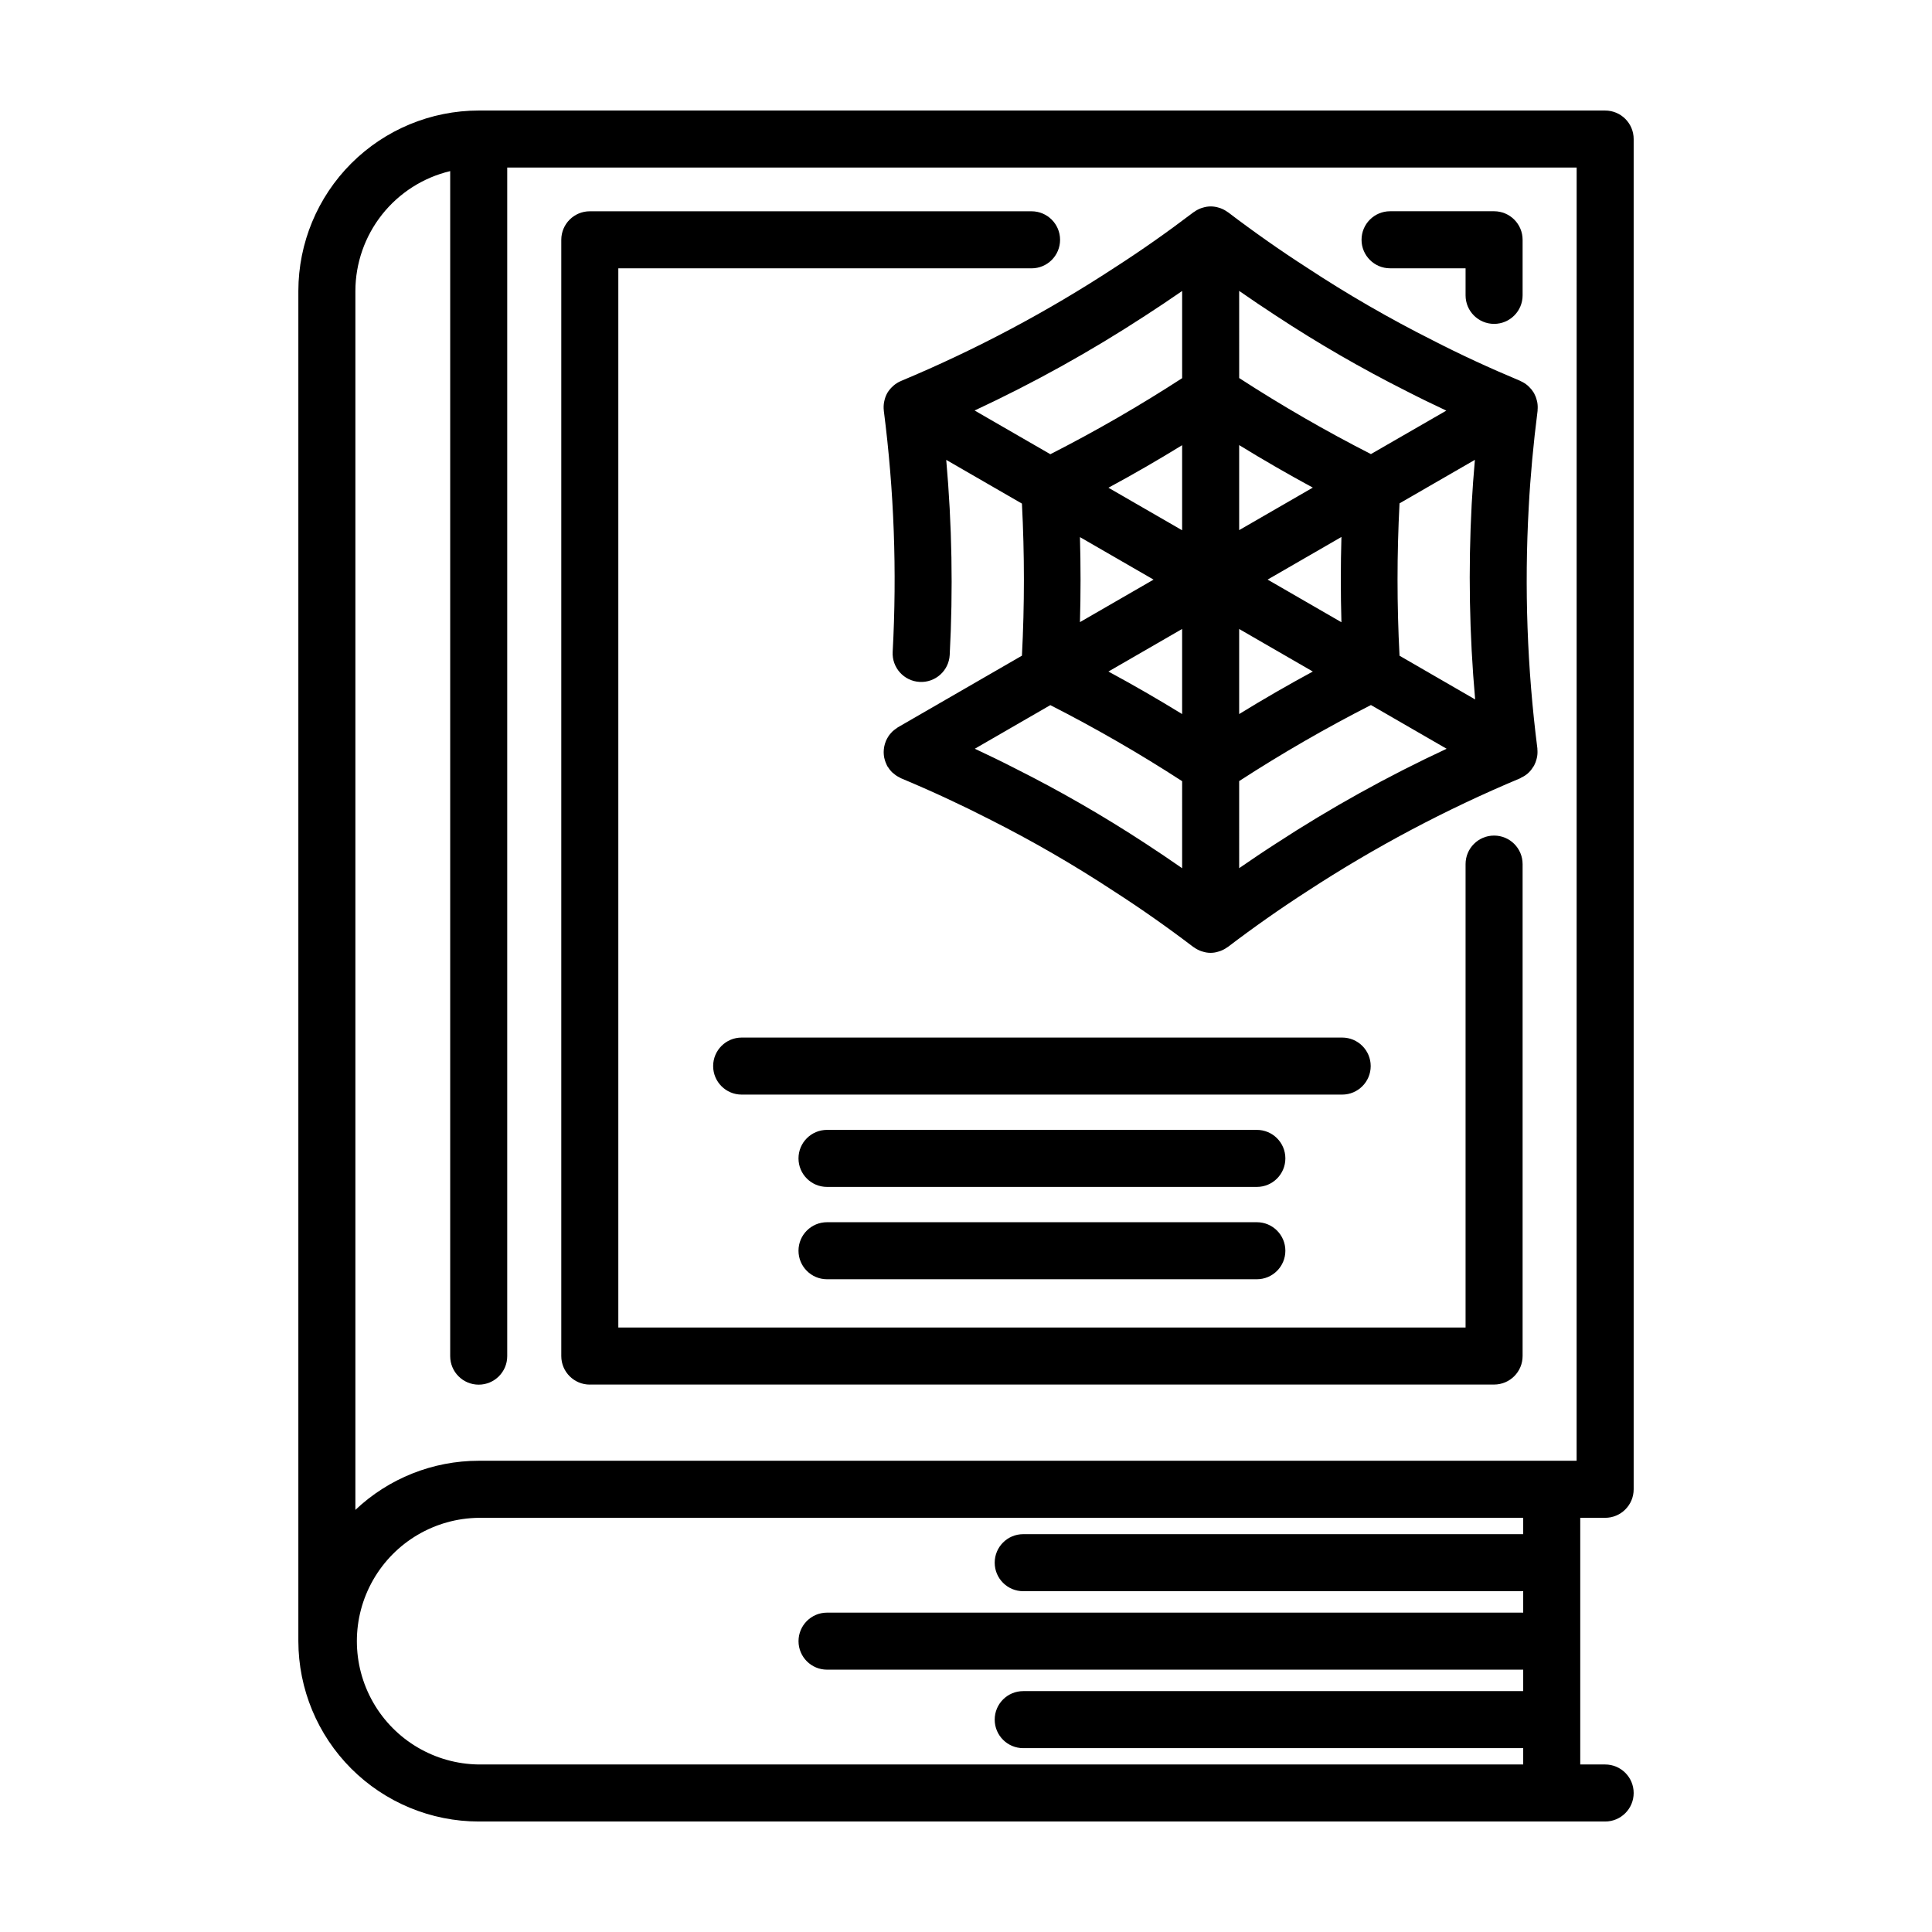
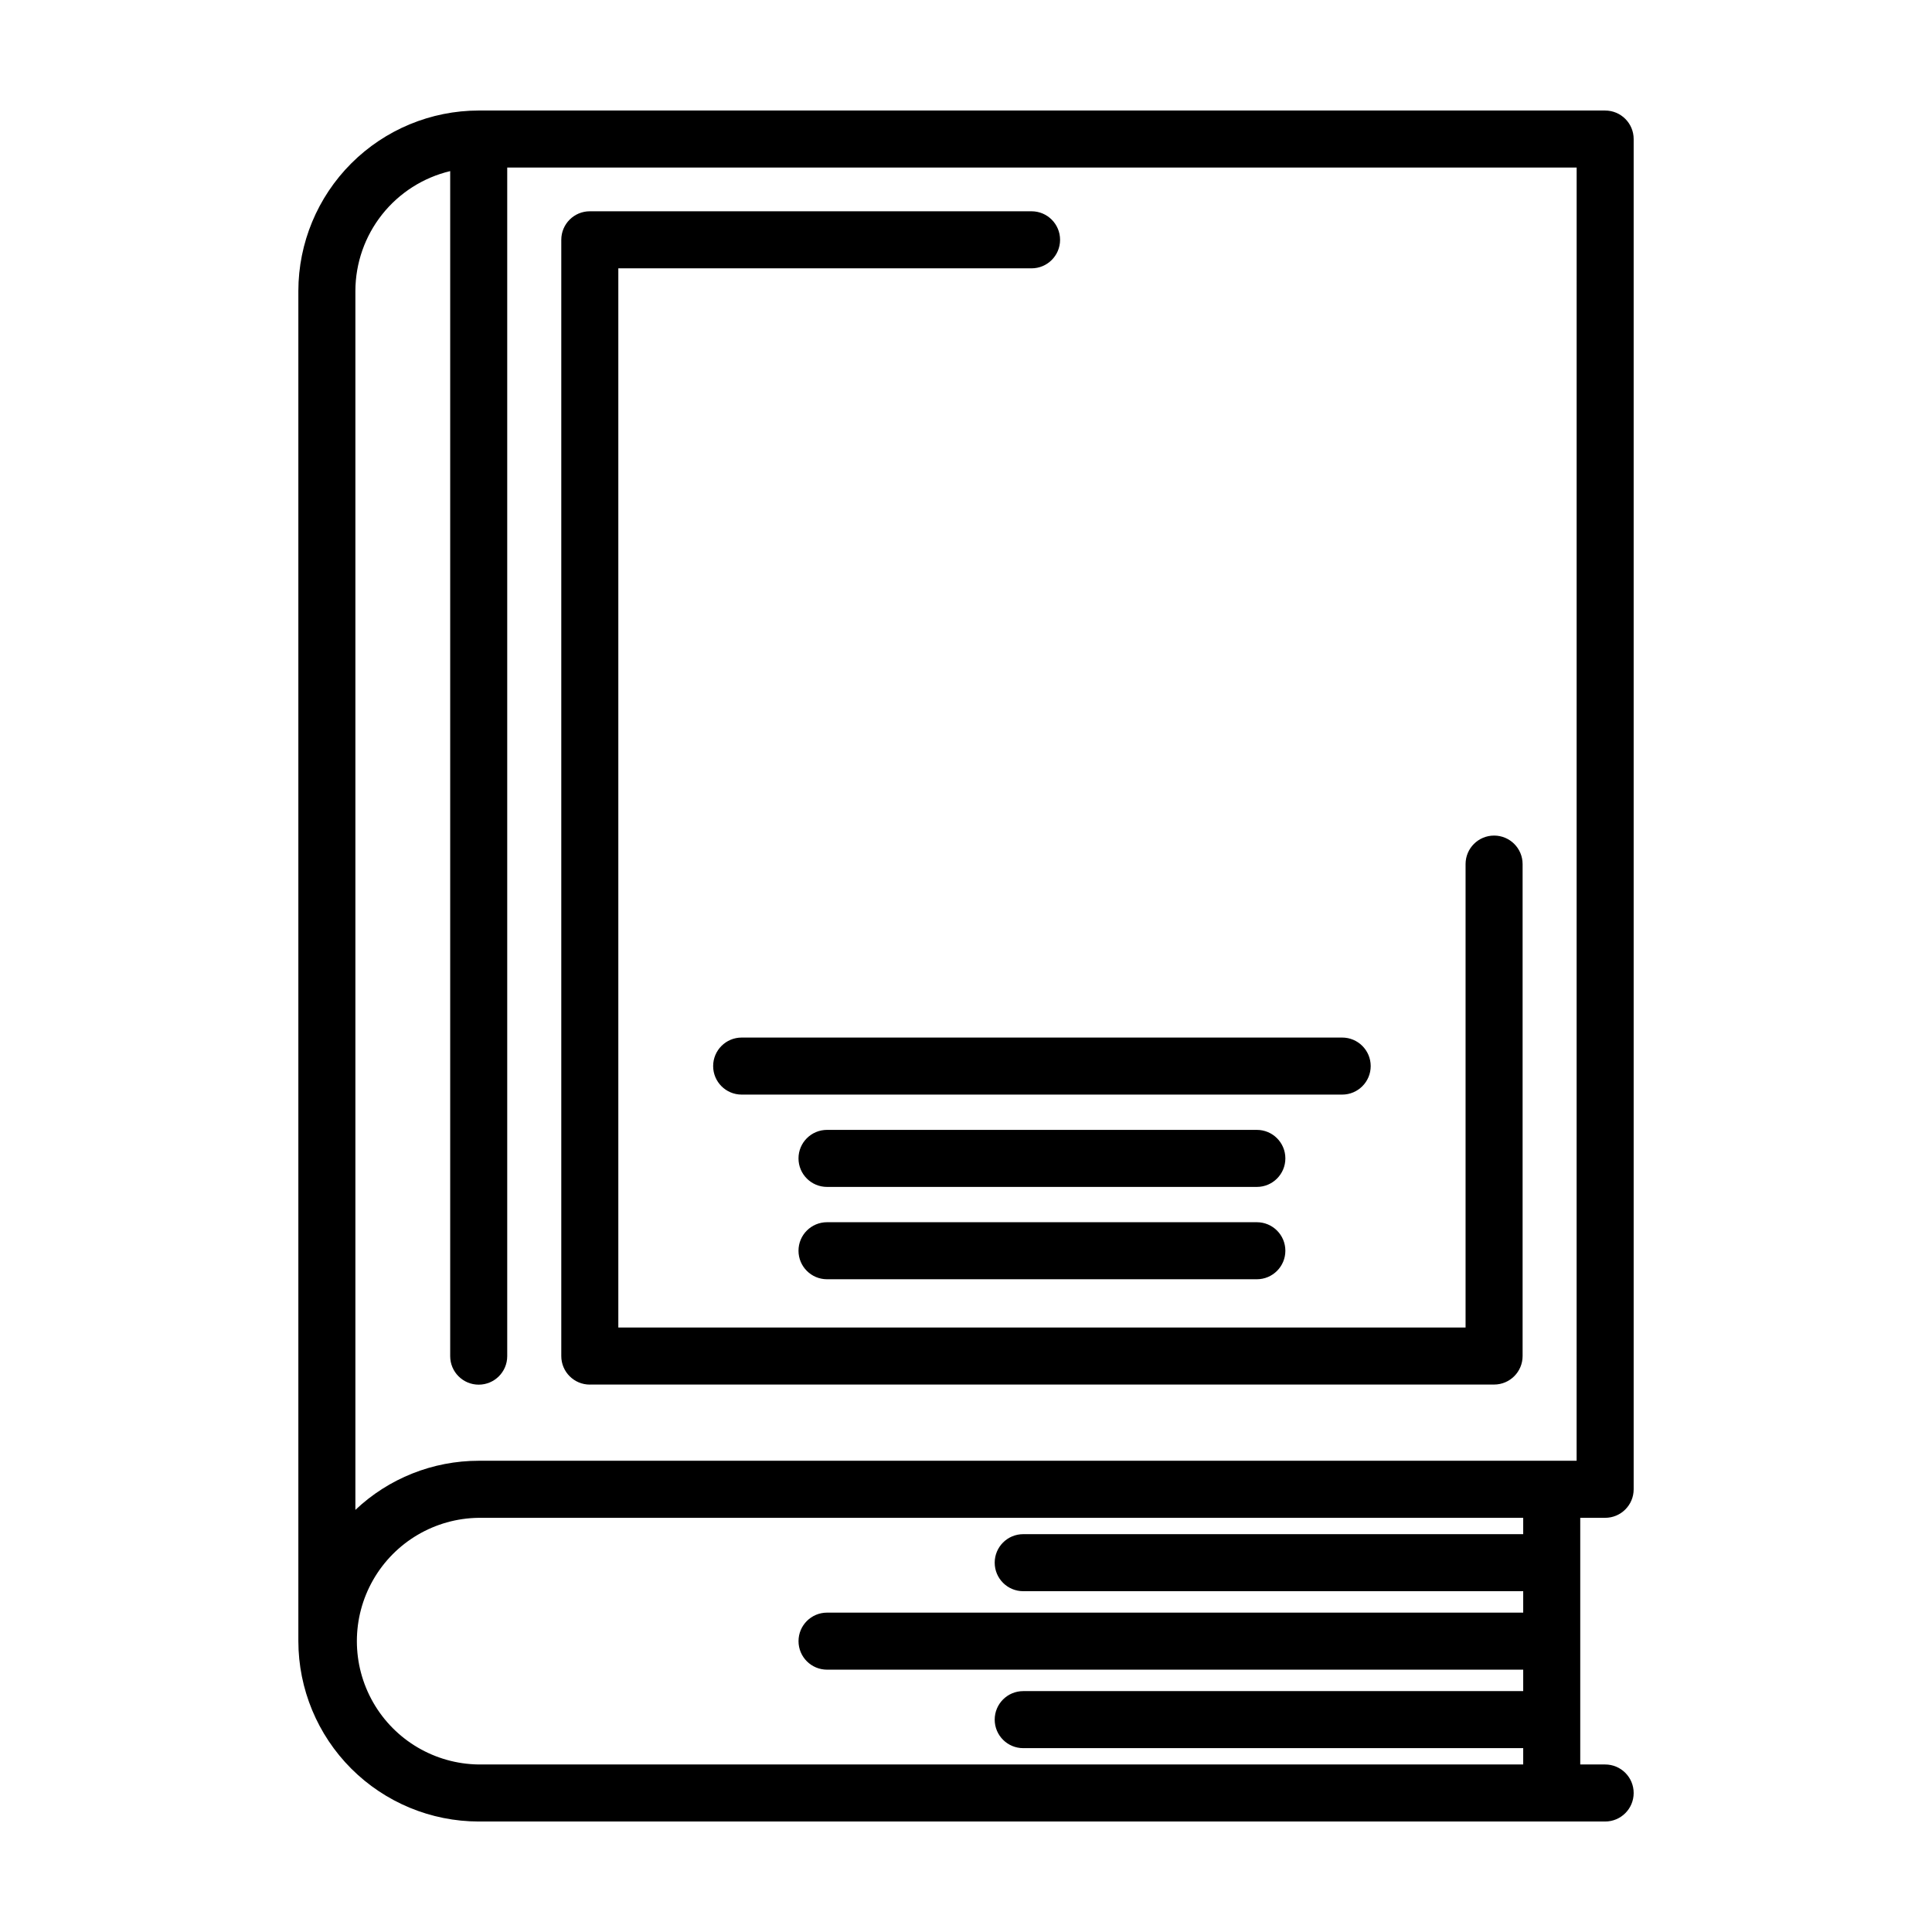
<svg xmlns="http://www.w3.org/2000/svg" fill="#000000" width="800px" height="800px" version="1.1" viewBox="144 144 512 512">
  <g>
    <path d="m569.38 173.29h-298.52c-12.668 0.016-24.816 5.059-33.777 14.016-8.957 8.961-14 21.109-14.016 33.781v357.84c0.016 12.668 5.059 24.816 14.016 33.777 8.961 8.957 21.109 14 33.777 14.016h298.52c4.176 0 7.559-3.383 7.559-7.555 0-4.176-3.383-7.559-7.559-7.559h-6.598v-65.367h6.602-0.004c4.176 0 7.559-3.383 7.559-7.559v-357.83c0-4.172-3.383-7.555-7.559-7.555zm-21.715 377.28h-132.5c-4.176 0-7.559 3.383-7.559 7.559 0 4.172 3.383 7.555 7.559 7.555h132.5v5.68h-184.49c-4.176 0-7.559 3.383-7.559 7.559 0 4.172 3.383 7.555 7.559 7.555h184.49v5.684h-132.5c-4.176 0-7.559 3.383-7.559 7.559 0 4.172 3.383 7.555 7.559 7.555h132.5v4.328h-276.81c-11.578-0.145-22.219-6.402-27.969-16.457s-5.75-22.398 0-32.453 16.391-16.316 27.969-16.457h276.81zm14.156-19.453h-290.96c-12.156 0.004-23.852 4.664-32.68 13.02v-323.05c0.02-7.344 2.508-14.465 7.062-20.223 4.559-5.758 10.918-9.816 18.062-11.52v314.05c0 4.172 3.383 7.555 7.555 7.555 4.176 0 7.559-3.383 7.559-7.555v-314.99h283.41z" />
    <path d="m300.31 510.92h239.64c4.172 0 7.555-3.383 7.555-7.559v-130.37c0-4.172-3.383-7.555-7.555-7.555-4.176 0-7.559 3.383-7.559 7.555v122.82h-224.53v-280.7h109.51c4.176 0 7.559-3.383 7.559-7.559 0-4.172-3.383-7.559-7.559-7.559h-117.07c-4.172 0-7.555 3.387-7.555 7.559v295.82c0 4.176 3.383 7.559 7.555 7.559z" />
-     <path d="m512.38 215.1h20.012v7.176-0.004c0 4.176 3.383 7.559 7.559 7.559 4.172 0 7.555-3.383 7.555-7.559v-14.73c0-4.172-3.383-7.559-7.555-7.559h-27.57c-4.172 0-7.559 3.387-7.559 7.559 0 4.176 3.387 7.559 7.559 7.559z" />
    <path d="m507.25 426.52c0-4.172-3.387-7.555-7.559-7.555h-159.14c-4.176 0-7.559 3.383-7.559 7.555 0 4.176 3.383 7.559 7.559 7.559h159.14c4.172 0 7.559-3.383 7.559-7.559z" />
    <path d="m477.08 443.43h-113.91c-4.176 0-7.559 3.383-7.559 7.555 0 4.176 3.383 7.559 7.559 7.559h113.91c4.172 0 7.555-3.383 7.555-7.559 0-4.172-3.383-7.555-7.555-7.555z" />
-     <path d="m477.08 467.9h-113.91c-4.176 0-7.559 3.383-7.559 7.555 0 4.176 3.383 7.559 7.559 7.559h113.91c4.172 0 7.555-3.383 7.555-7.559 0-4.172-3.383-7.555-7.555-7.555z" />
-     <path d="m382.72 244.99c-0.703 0.301-1.352 0.711-1.93 1.207l-0.18 0.172h-0.004c-0.57 0.508-1.062 1.102-1.453 1.758-0.379 0.676-0.648 1.406-0.801 2.164l-0.039 0.188-0.004-0.004c-0.152 0.777-0.18 1.574-0.086 2.359v0.051c2.719 21.168 3.504 42.539 2.344 63.852-0.23 4.176 2.965 7.746 7.141 7.977 4.172 0.23 7.742-2.965 7.973-7.141 0.914-17.234 0.605-34.512-0.922-51.703l20.062 11.586c0.699 13.426 0.699 26.879 0 40.305l-32.883 18.988c-0.086 0.051-0.152 0.117-0.23 0.168-0.082 0.051-0.258 0.188-0.387 0.281h-0.004c-0.285 0.199-0.559 0.418-0.816 0.656-0.066 0.066-0.125 0.141-0.191 0.207v-0.004c-0.285 0.293-0.547 0.605-0.785 0.938-0.035 0.051-0.059 0.109-0.098 0.16l0.004 0.004c-0.246 0.367-0.461 0.758-0.637 1.168l-0.031 0.055c0 0.047 0 0.09-0.039 0.137-0.16 0.398-0.285 0.809-0.371 1.23 0 0.098-0.031 0.188-0.051 0.277v-0.004c-0.07 0.395-0.105 0.789-0.113 1.188v0.297c0.008 0.387 0.047 0.773 0.117 1.156 0 0.102 0.047 0.195 0.066 0.297 0.082 0.371 0.195 0.73 0.332 1.086 0.047 0.121 0.102 0.23 0.152 0.348 0.105 0.227 0.18 0.457 0.309 0.68 0.051 0.082 0.117 0.137 0.168 0.215h-0.004c0.285 0.469 0.625 0.906 1.008 1.301 0.156 0.156 0.336 0.277 0.504 0.418 0.273 0.242 0.57 0.465 0.879 0.664 0.223 0.137 0.449 0.25 0.68 0.367 0.141 0.07 0.266 0.168 0.418 0.227 8.168 3.414 15.984 7.055 23.297 10.797 11.422 5.754 22.5 12.156 33.184 19.188 6.953 4.473 14 9.422 20.945 14.707 0.039 0.031 0.098 0.039 0.137 0.07h-0.004c0.574 0.422 1.211 0.762 1.883 1.008 0.137 0.051 0.277 0.09 0.418 0.133v-0.004c1.387 0.465 2.887 0.465 4.273 0 0.141-0.039 0.281-0.082 0.422-0.133v0.004c0.672-0.246 1.309-0.586 1.883-1.008 0.047-0.031 0.098-0.039 0.137-0.07 6.941-5.285 13.996-10.23 20.992-14.742 17.871-11.684 36.77-21.711 56.465-29.953 0.125-0.051 0.215-0.152 0.336-0.211h0.004c1.227-0.551 2.258-1.449 2.973-2.59 0.141-0.211 0.293-0.406 0.414-0.629h-0.004c0.281-0.539 0.496-1.109 0.641-1.699 0.051-0.195 0.102-0.387 0.137-0.59 0.113-0.664 0.137-1.344 0.07-2.016v-0.207 0.004c-2.703-21.176-3.469-42.551-2.293-63.863 0.441-8.277 1.234-16.895 2.348-25.59v-0.227c0.062-0.664 0.039-1.328-0.074-1.984-0.035-0.203-0.086-0.398-0.137-0.594-0.145-0.602-0.363-1.176-0.656-1.719-0.07-0.133-0.137-0.258-0.215-0.383-0.336-0.539-0.738-1.031-1.199-1.469-0.133-0.125-0.25-0.246-0.395-0.367-0.535-0.449-1.133-0.82-1.773-1.105-0.051 0-0.082-0.059-0.133-0.082-8.328-3.488-15.93-7.008-23.297-10.797h0.004c-11.434-5.75-22.52-12.156-33.211-19.191-6.941-4.465-13.992-9.41-20.949-14.699-0.043-0.027-0.09-0.055-0.137-0.078-0.574-0.422-1.207-0.762-1.879-1.004-0.141-0.051-0.281-0.09-0.43-0.133h0.004c-0.68-0.211-1.383-0.328-2.094-0.336h-0.082 0.004c-0.707 0.008-1.41 0.121-2.086 0.336-0.145 0.039-0.289 0.082-0.434 0.133-0.672 0.246-1.305 0.582-1.879 1.004-0.039 0.031-0.098 0.039-0.137 0.074-6.957 5.289-14 10.238-21 14.73v0.004c-17.863 11.691-36.762 21.719-56.461 29.957-0.039 0.012-0.074 0.031-0.109 0.051zm152.21 84.371-20.035-11.586h-0.004c-0.703-13.453-0.703-26.93 0-40.383l19.973-11.531c-0.348 3.969-0.645 7.906-0.852 11.758v0.004c-0.918 17.246-0.613 34.535 0.918 51.738zm-62.539-108.27c3.254 2.266 6.504 4.457 9.719 6.551 11.137 7.332 22.691 14.008 34.602 20 3.449 1.773 6.984 3.488 10.578 5.176l-19.98 11.52c-11.977-6.109-23.629-12.836-34.914-20.152zm27.102 87.809-19.562-11.301 19.562-11.297c-0.215 7.535-0.215 15.07 0 22.598zm-27.102-46.945c6.402 3.934 12.906 7.688 19.52 11.266l-19.52 11.27zm0 48.734 19.523 11.273c-6.609 3.574-13.117 7.332-19.523 11.27zm0 40.305c11.285-7.316 22.938-14.043 34.918-20.152l20.062 11.586v0.004c-15.641 7.281-30.742 15.664-45.191 25.09-3.254 2.09-6.519 4.301-9.789 6.551zm-15.113 23.09c-3.254-2.262-6.5-4.457-9.719-6.551-11.145-7.301-22.699-13.957-34.605-19.93-3.414-1.758-6.984-3.481-10.617-5.18l20.012-11.559v0.004c11.984 6.106 23.645 12.832 34.93 20.152zm-27.082-87.746 19.512 11.266-19.512 11.266c0.215-7.512 0.215-15.023 0-22.531zm27.078 46.895c-6.41-3.941-12.918-7.695-19.531-11.27l19.531-11.281zm0-48.707-19.527-11.273c6.609-3.57 13.121-7.328 19.527-11.27zm-9.781-56.859c3.246-2.09 6.516-4.301 9.785-6.551v23.105c-11.285 7.32-22.941 14.047-34.926 20.152l-20.07-11.586c15.648-7.289 30.754-15.684 45.211-25.121z" />
+     <path d="m477.08 467.9h-113.91c-4.176 0-7.559 3.383-7.559 7.555 0 4.176 3.383 7.559 7.559 7.559h113.91c4.172 0 7.555-3.383 7.555-7.559 0-4.172-3.383-7.555-7.555-7.555" />
  </g>
</svg>